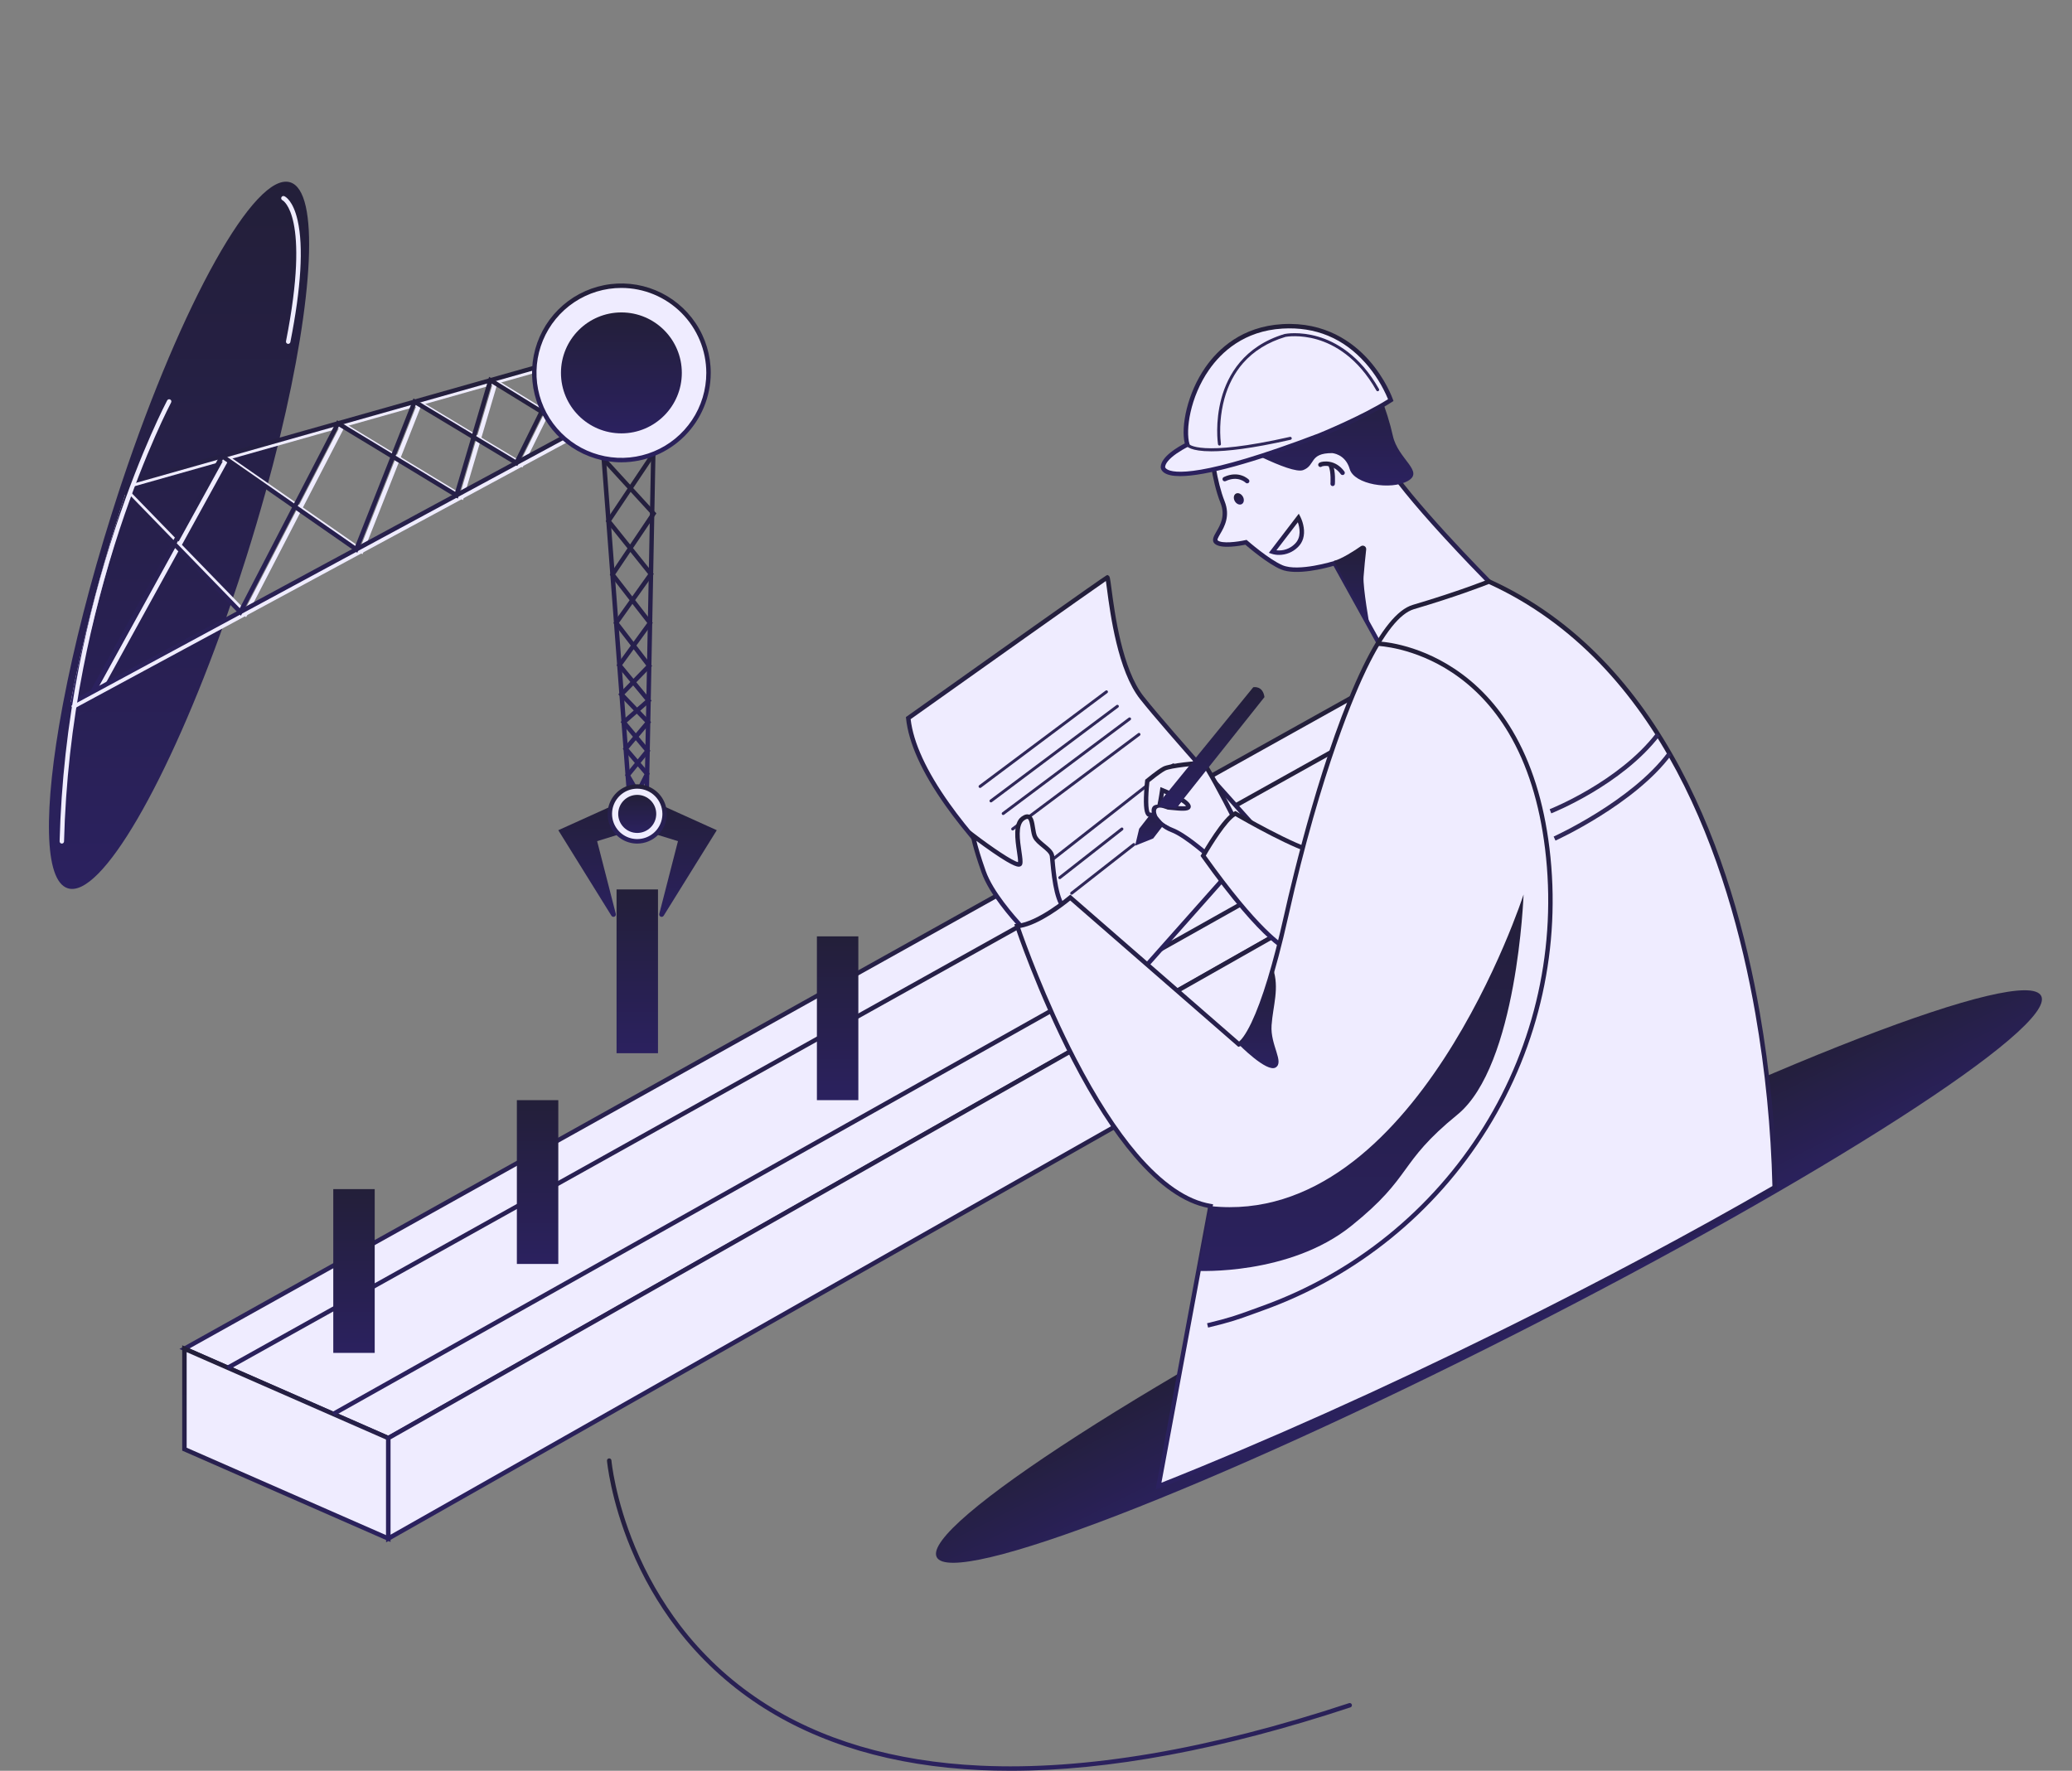
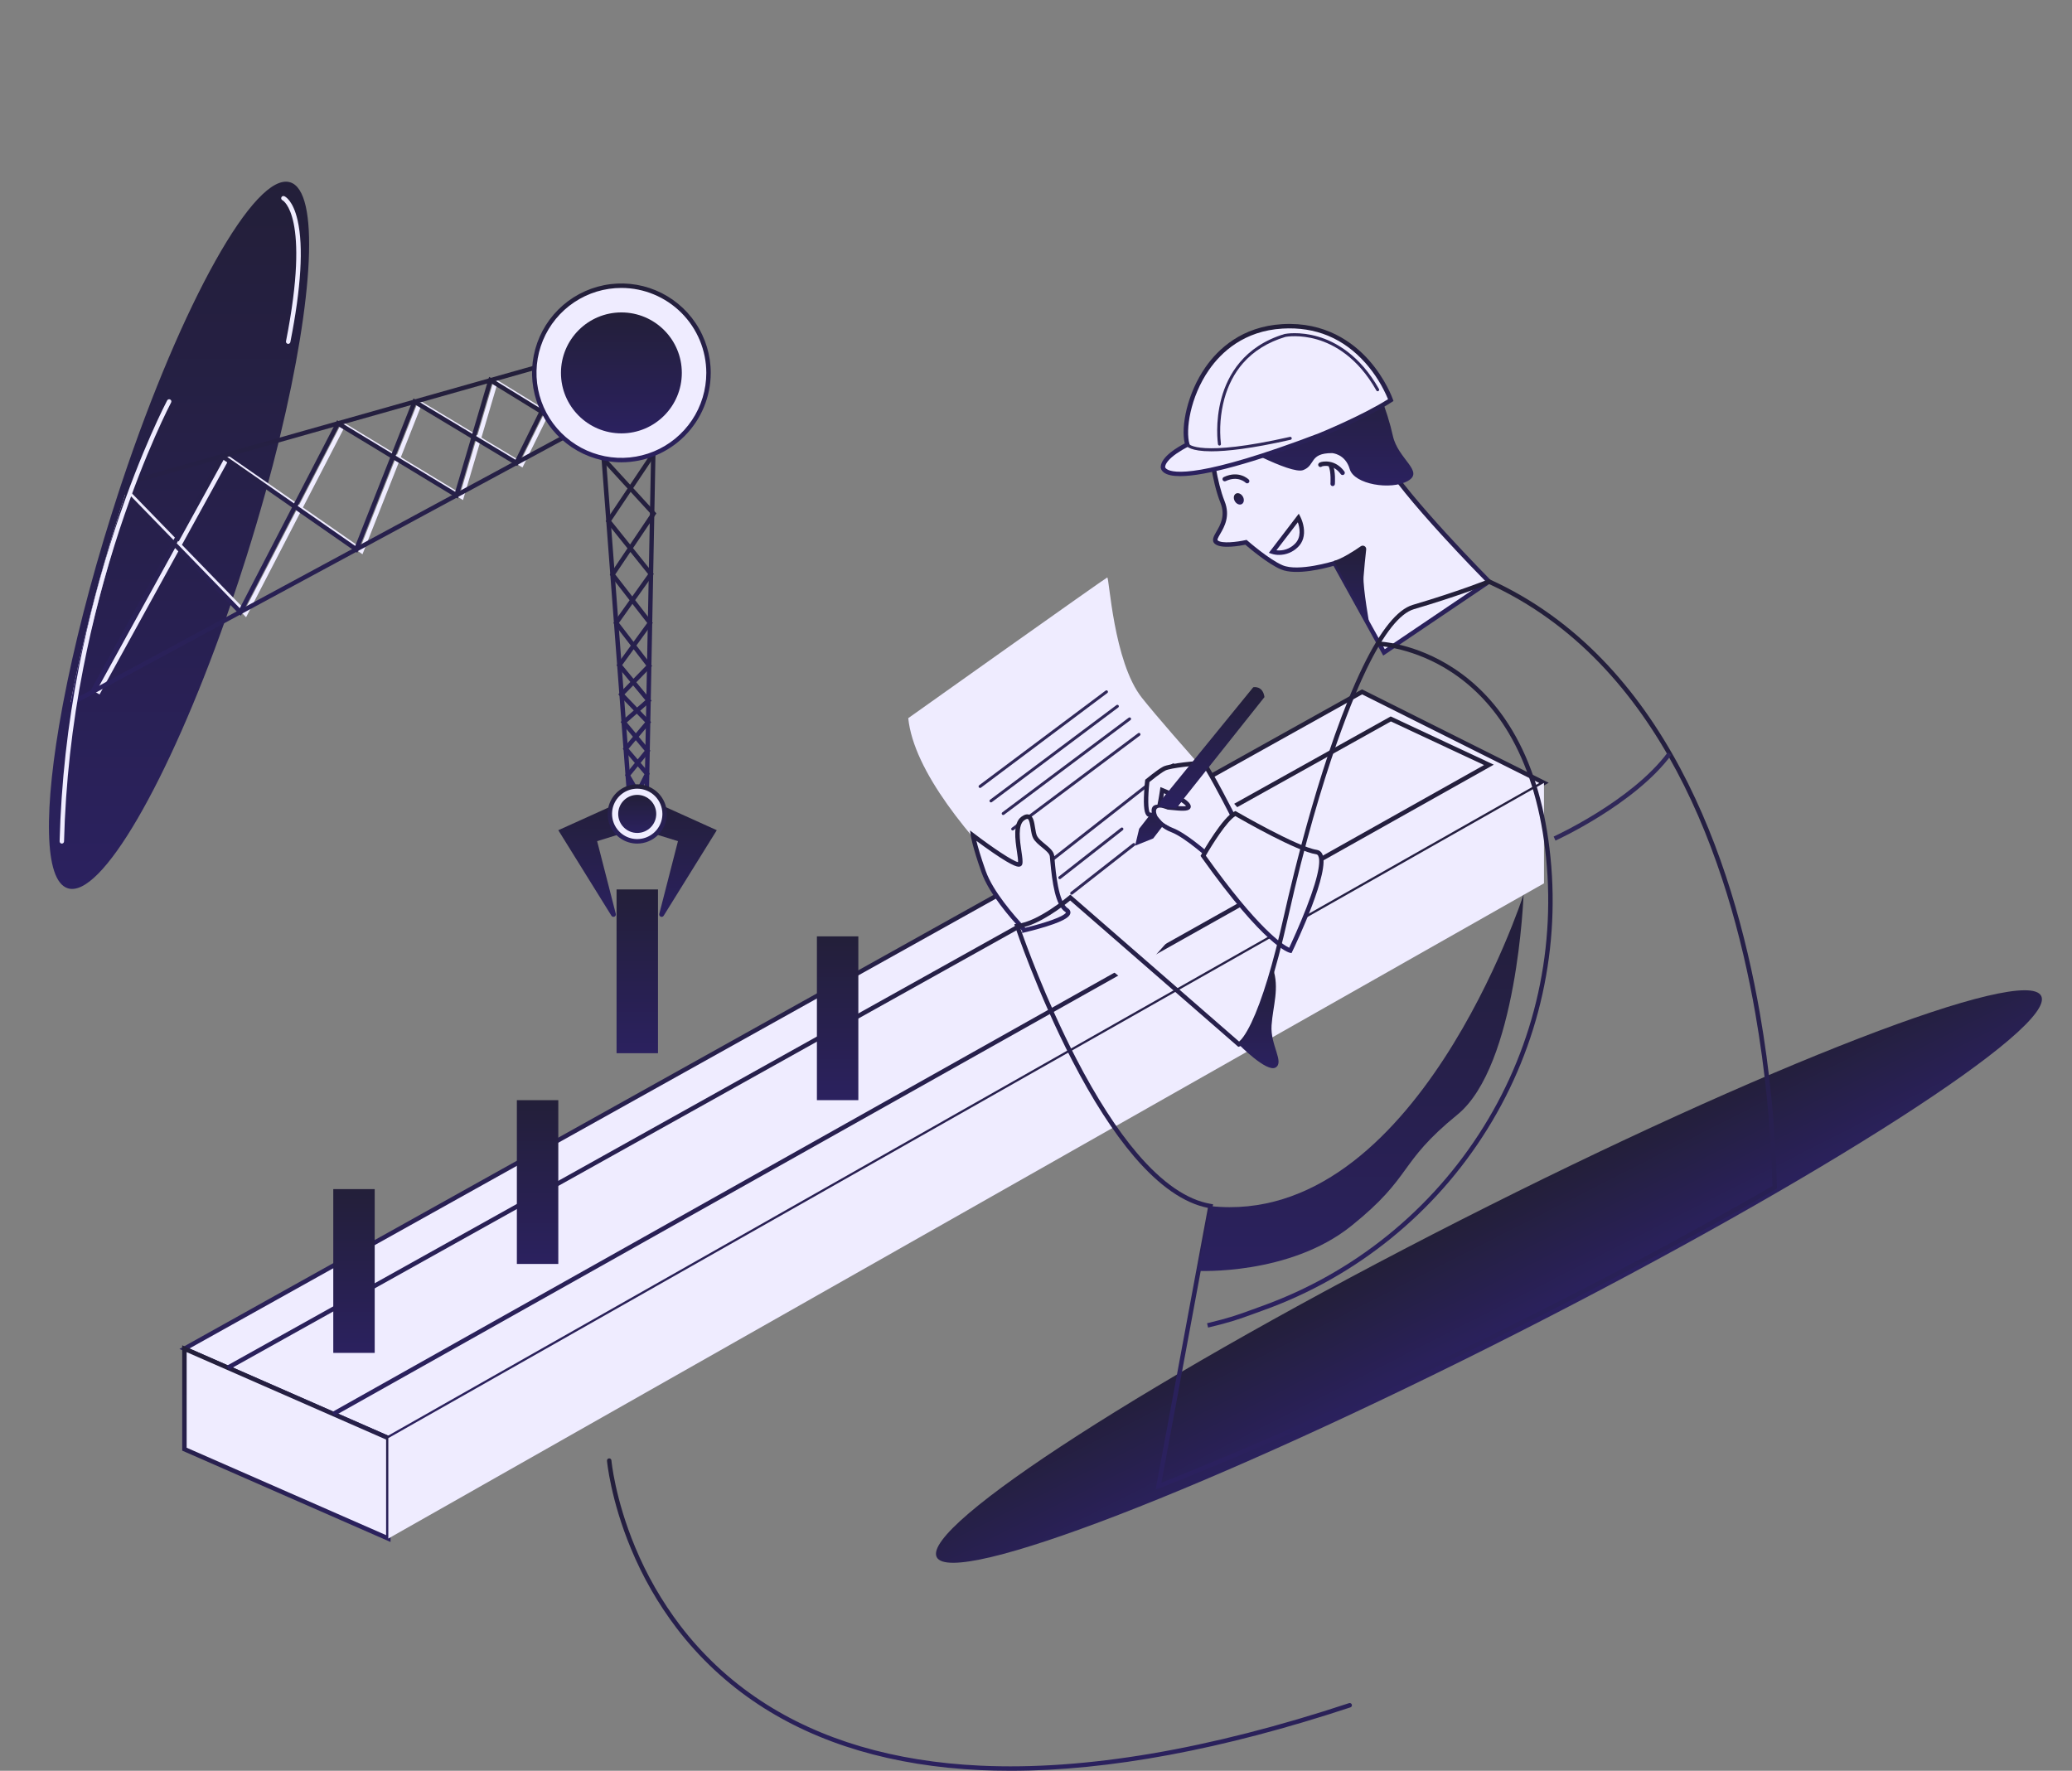
<svg xmlns="http://www.w3.org/2000/svg" width="351" height="300" viewBox="0 0 351 300" fill="none">
  <rect x="0" y="0" width="351" height="300" fill="#808080" stroke="none" />
  <path d="M31.243 228.493L230.734 117.213L261.553 132.636L65.783 243.636L31.243 228.493Z" fill="#EFECFF" />
  <path d="M65.804 244.057L30.397 228.533L31.059 228.164L230.726 116.786L262.352 132.615L65.804 244.057ZM32.088 228.453L65.761 243.215L260.753 132.656L230.744 117.639L32.088 228.453Z" fill="url(#paint0_linear)" />
  <path d="M31.243 228.494V245.511L65.783 260.653V243.637L31.243 228.494Z" fill="#EFECFF" />
  <path d="M66.159 261.235L30.866 245.757V227.917L66.159 243.389V261.235ZM31.619 245.265L65.406 260.078V243.884L31.619 229.071V245.265Z" fill="url(#paint1_linear)" />
  <path d="M65.783 260.652V243.636L261.553 132.635V149.651L65.783 260.652Z" fill="#EFECFF" />
-   <path d="M65.406 261.299V243.417L65.597 243.308L261.928 131.99V149.872L261.737 149.981L65.406 261.299ZM66.159 243.85V260.002L261.175 149.429V133.281L66.159 243.85Z" fill="url(#paint2_linear)" />
  <path d="M56.642 239.877L56.273 239.219L251.404 129.611L235.618 122.222L38.776 232.045L38.41 231.387L235.587 121.376L253.051 129.549L252.412 129.908L56.642 239.877Z" fill="url(#paint3_linear)" />
  <path d="M47.405 74.055C47.362 74.233 47.319 74.413 47.28 74.592C46.597 77.387 45.85 80.256 45.038 83.198C45.011 83.298 44.983 83.398 44.954 83.499C43.977 87.02 42.909 90.629 41.754 94.295C40.834 97.215 39.891 100.07 38.925 102.858C38.87 103.019 38.815 103.18 38.759 103.341L38.537 103.978C38.431 104.278 38.327 104.576 38.222 104.873C28.449 132.522 17.097 152.261 11.484 150.488C7.437 149.212 7.354 137.071 10.562 119.812C10.612 119.544 10.662 119.274 10.714 119.005C12.514 109.542 15.28 98.595 18.907 87.085C19.242 86.029 19.576 84.983 19.911 83.947C19.962 83.784 20.016 83.621 20.07 83.459C20.21 83.029 20.351 82.601 20.493 82.174L20.677 81.622C30.81 51.328 43.218 29.011 49.171 30.89C54.139 32.458 53.135 50.384 47.405 74.055Z" fill="url(#paint4_linear)" />
-   <path d="M12.372 120.142L12.014 119.48L97.738 73.174L96.761 61.439L22.231 82.532L22.027 81.808L37.211 77.511L38.044 77.273L97.434 60.466L98.529 73.602L12.372 120.142Z" fill="#EFECFF" />
  <path d="M12.714 119.074L11.975 118.933C13.837 109.141 16.674 98.094 20.179 86.971C20.506 85.932 20.846 84.874 21.182 83.825L21.897 84.059C21.556 85.106 21.216 86.162 20.894 87.198C17.401 98.292 14.571 109.316 12.714 119.074Z" fill="#EFECFF" />
  <path d="M16.868 117.644L16.209 117.282L29.89 92.426L21.436 83.722L21.975 83.197L30.27 91.733L38.384 76.984L50.688 85.538L57.803 71.805L57.987 71.446L67.249 77.062L70.93 67.754L80.888 73.743L83.738 64.091L92.476 69.465L94.755 64.847L94.724 64.772L94.858 64.638L97.36 59.569L98.571 74.096L92.784 70.538L88.508 79.2L81.334 74.888L78.432 84.721L77.206 83.981L67.622 78.17L61.404 93.898L50.965 86.643L42.344 103.3L41.687 104.569L30.44 92.988L16.868 117.644ZM30.819 92.297L41.498 103.292L41.886 102.546L50.343 86.212L46.454 83.506L38.645 78.081L30.819 92.297ZM51.315 85.972L61.053 92.741L66.969 77.774L58.287 72.51L51.315 85.972ZM67.903 77.454L77.987 83.57L80.668 74.485L71.302 68.852L67.903 77.454ZM81.555 74.139L88.196 78.133L92.141 70.139L84.181 65.243L81.555 74.139ZM97.611 72.617L97.701 72.672L96.837 62.333L95.776 64.486L93.122 69.861L97.611 72.617Z" fill="#EFECFF" />
  <path d="M106.208 135.392L94.579 140.65L103.579 155.142C103.631 155.224 103.71 155.284 103.803 155.313C103.895 155.342 103.995 155.337 104.084 155.299C104.173 155.26 104.245 155.192 104.288 155.105C104.332 155.019 104.343 154.919 104.319 154.825L101.155 142.504L109.601 139.892L106.208 135.392Z" fill="url(#paint5_linear)" />
  <path d="M109.791 135.392L121.423 140.65L112.424 155.142C112.372 155.224 112.293 155.284 112.2 155.313C112.108 155.342 112.008 155.337 111.919 155.299C111.83 155.26 111.758 155.192 111.715 155.105C111.672 155.019 111.661 154.919 111.684 154.825L114.849 142.504L106.402 139.892L109.791 135.392Z" fill="url(#paint6_linear)" />
  <path d="M110.161 137.19H106.136L107.602 134.278L105.876 131.307L107.542 129.254L105.498 126.854L107.216 124.821L105.128 122.317L107.357 120.366L104.74 117.634L106.779 115.538L104.446 112.703L106.861 109.374L103.912 105.544L106.654 101.69L103.296 97.357L106.297 92.894L102.607 88.291L106.308 82.76L101.29 77.285L111.412 76.488L107.265 82.687L111.196 86.974L107.234 92.859L110.747 97.242L107.596 101.67L110.586 105.528L107.805 109.36L110.472 112.824L107.794 115.586L110.384 118.724L108.45 120.416L110.296 122.344L108.203 124.822L110.185 127.195L108.525 129.241L110.067 131.056L108.457 134.254L110.161 137.19ZM107.357 136.437H108.854L108.052 135.056L107.357 136.437ZM106.788 131.375L108.006 133.474L109.169 131.162L108.04 129.834L106.788 131.375ZM106.486 126.847L108.025 128.656L109.206 127.199L107.701 125.404L106.486 126.847ZM106.177 122.395L107.71 124.229L109.28 122.369L107.875 120.91L106.177 122.395ZM105.788 117.636L107.921 119.865L109.331 118.632L107.26 116.122L105.788 117.636ZM105.397 112.671L107.308 114.991L109.475 112.764L107.342 109.992L105.397 112.671ZM104.849 105.523L107.322 108.735L109.642 105.539L107.133 102.308L104.849 105.523ZM104.221 97.322L107.107 101.045L109.796 97.265L106.785 93.509L104.221 97.322ZM103.54 88.249L106.739 92.243L110.237 87.044L106.832 83.33L103.54 88.249ZM102.887 77.913L106.739 82.115L109.919 77.361L102.887 77.913Z" fill="url(#paint7_linear)" />
  <path d="M109.882 137.191H106.398L106.372 136.843L101.684 74.897L111.1 73.836L109.882 137.191ZM107.102 136.437H109.145L110.338 74.681L102.496 75.56L107.102 136.437Z" fill="url(#paint8_linear)" />
  <path d="M11.828 119.711L11.976 118.934C13.837 109.142 16.674 98.095 20.179 86.971C20.506 85.932 20.846 84.874 21.183 83.825C21.234 83.664 21.288 83.498 21.343 83.335C21.356 83.295 21.369 83.255 21.382 83.21C21.492 82.873 21.603 82.535 21.714 82.205C21.721 82.186 21.727 82.169 21.732 82.151L21.766 82.052L22.017 81.31L96.554 60.221L96.736 62.414L97.647 73.356L11.828 119.711ZM22.096 83.472C22.086 83.505 22.074 83.538 22.063 83.571C22.009 83.733 21.956 83.894 21.905 84.056C21.563 85.106 21.223 86.162 20.901 87.194C17.498 97.99 14.726 108.727 12.874 118.291L96.86 72.922L95.881 61.189L49.139 74.416L22.608 81.925L22.482 82.288C22.359 82.659 22.237 83.03 22.116 83.4L22.107 83.427L22.096 83.472Z" fill="url(#paint9_linear)" />
  <path d="M15.989 117.394L15.331 117.031L29.012 92.175L21.277 84.21L21.816 83.684L29.392 91.486L37.506 76.733L49.81 85.287L57.105 71.197L66.368 76.812L70.046 67.503L71.217 68.207L80.006 73.492L82.855 63.841L91.594 69.215L94.647 63.035V62.965L94.717 62.889L96.473 59.313L96.724 62.407L97.677 73.846L92.063 70.395H91.841L87.63 78.953L80.456 74.639L77.554 84.474L66.744 77.918L60.526 93.648L50.088 86.392L40.808 104.318L40.115 103.606L29.562 92.739L15.989 117.394ZM29.941 92.046L40.62 103.043L49.465 85.963L37.767 77.83L37.641 78.055L29.941 92.046ZM50.437 85.72L50.906 86.047L60.176 92.49L66.09 77.523L57.407 72.258L57.291 72.485L50.437 85.72ZM67.025 77.209L77.108 83.323L79.79 74.239L70.424 68.606L67.025 77.209ZM80.676 73.894L87.324 77.887L91.269 69.893L83.309 64.997L83.287 65.07L80.676 73.894ZM92.492 69.766L96.818 72.433L95.959 62.085L95.491 63.031L95.578 63.114L95.344 63.338L92.245 69.614L92.492 69.766Z" fill="url(#paint10_linear)" />
  <path d="M105.265 77.946C113.417 77.946 120.025 71.333 120.025 63.175C120.025 55.017 113.417 48.403 105.265 48.403C97.113 48.403 90.505 55.017 90.505 63.175C90.505 71.333 97.113 77.946 105.265 77.946Z" fill="#EFECFF" />
  <path d="M105.265 78.322C102.271 78.322 99.345 77.433 96.856 75.769C94.367 74.104 92.427 71.738 91.281 68.97C90.135 66.202 89.836 63.156 90.42 60.218C91.004 57.279 92.446 54.58 94.563 52.462C96.68 50.343 99.377 48.901 102.313 48.316C105.249 47.732 108.293 48.032 111.059 49.179C113.824 50.326 116.188 52.267 117.851 54.759C119.514 57.25 120.402 60.179 120.402 63.175C120.397 67.191 118.801 71.041 115.963 73.88C113.125 76.72 109.278 78.317 105.265 78.322ZM105.265 48.78C102.42 48.78 99.639 49.624 97.274 51.206C94.909 52.788 93.065 55.036 91.976 57.666C90.888 60.296 90.603 63.191 91.158 65.983C91.713 68.775 93.083 71.34 95.094 73.353C97.106 75.367 99.669 76.738 102.459 77.293C105.249 77.849 108.141 77.563 110.77 76.474C113.398 75.384 115.644 73.539 117.225 71.172C118.805 68.805 119.649 66.022 119.649 63.175C119.645 59.358 118.128 55.699 115.431 53.001C112.735 50.302 109.079 48.784 105.265 48.78Z" fill="url(#paint11_linear)" />
  <path d="M105.265 73.419C110.919 73.419 115.502 68.832 115.502 63.174C115.502 57.516 110.919 52.929 105.265 52.929C99.612 52.929 95.028 57.516 95.028 63.174C95.028 68.832 99.612 73.419 105.265 73.419Z" fill="url(#paint12_linear)" />
  <path d="M107.947 142.538C110.513 142.538 112.593 140.457 112.593 137.889C112.593 135.321 110.513 133.239 107.947 133.239C105.381 133.239 103.301 135.321 103.301 137.889C103.301 140.457 105.381 142.538 107.947 142.538Z" fill="#EFECFF" />
  <path d="M107.947 142.916C106.955 142.916 105.985 142.622 105.159 142.07C104.334 141.518 103.691 140.734 103.311 139.816C102.932 138.899 102.832 137.889 103.026 136.915C103.22 135.941 103.697 135.046 104.399 134.344C105.101 133.642 105.995 133.164 106.968 132.97C107.941 132.776 108.95 132.876 109.867 133.256C110.784 133.636 111.568 134.279 112.119 135.105C112.67 135.931 112.964 136.902 112.964 137.895C112.961 139.226 112.432 140.501 111.492 141.442C110.551 142.383 109.277 142.913 107.947 142.916ZM107.947 133.615C107.103 133.615 106.279 133.866 105.578 134.335C104.876 134.804 104.33 135.47 104.007 136.25C103.684 137.03 103.6 137.888 103.764 138.716C103.929 139.544 104.335 140.305 104.931 140.902C105.528 141.499 106.288 141.905 107.115 142.07C107.942 142.234 108.8 142.15 109.579 141.827C110.358 141.504 111.024 140.957 111.493 140.255C111.962 139.553 112.212 138.728 112.212 137.884C112.209 136.752 111.759 135.668 110.96 134.868C110.161 134.069 109.077 133.618 107.947 133.615Z" fill="url(#paint13_linear)" />
  <path d="M107.947 141.113C109.727 141.113 111.169 139.669 111.169 137.888C111.169 136.107 109.727 134.663 107.947 134.663C106.167 134.663 104.724 136.107 104.724 137.888C104.724 139.669 106.167 141.113 107.947 141.113Z" fill="url(#paint14_linear)" />
  <path d="M111.464 150.683H104.446V178.431H111.464V150.683Z" fill="url(#paint15_linear)" />
  <path d="M63.476 201.454H56.458V229.201H63.476V201.454Z" fill="url(#paint16_linear)" />
  <path d="M94.577 186.385H87.558V214.133H94.577V186.385Z" fill="url(#paint17_linear)" />
-   <path d="M145.404 158.635H138.385V186.383H145.404V158.635Z" fill="url(#paint18_linear)" />
+   <path d="M145.404 158.635H138.385V186.383H145.404Z" fill="url(#paint18_linear)" />
  <path d="M10.476 142.917H10.466C10.367 142.914 10.272 142.872 10.204 142.8C10.135 142.728 10.098 142.631 10.1 142.531C10.359 132.619 11.454 122.746 13.373 113.019C14.944 105 17.019 97.09 19.586 89.333C23.958 76.099 28.279 67.914 28.321 67.837C28.368 67.748 28.448 67.682 28.544 67.653C28.639 67.624 28.742 67.634 28.83 67.681C28.919 67.728 28.985 67.808 29.014 67.903C29.043 67.999 29.033 68.102 28.986 68.191C28.943 68.271 24.652 76.409 20.294 89.586C17.739 97.311 15.673 105.19 14.109 113.175C12.199 122.858 11.108 132.684 10.848 142.55C10.845 142.647 10.805 142.74 10.736 142.808C10.667 142.877 10.574 142.916 10.476 142.917Z" fill="#EFECFF" />
  <path d="M48.819 58.257C48.794 58.257 48.77 58.255 48.746 58.249C48.697 58.24 48.651 58.221 48.61 58.193C48.569 58.166 48.534 58.131 48.506 58.089C48.479 58.048 48.459 58.002 48.45 57.953C48.44 57.905 48.44 57.855 48.45 57.806C52.665 36.491 47.908 33.955 47.859 33.929C47.768 33.889 47.697 33.815 47.66 33.723C47.624 33.631 47.625 33.528 47.663 33.437C47.683 33.39 47.711 33.348 47.747 33.313C47.783 33.278 47.826 33.25 47.872 33.231C47.919 33.213 47.969 33.204 48.02 33.205C48.07 33.206 48.119 33.218 48.165 33.238C48.316 33.302 49.659 33.959 50.423 37.359C51.426 41.805 51.011 48.733 49.188 57.953C49.171 58.039 49.125 58.116 49.057 58.171C48.99 58.227 48.906 58.257 48.819 58.257Z" fill="#EFECFF" />
  <path d="M257.075 225.811C308.741 199.557 348.456 173.999 345.78 168.726C343.105 163.452 299.053 180.461 247.386 206.716C195.72 232.971 156.005 258.529 158.681 263.802C161.356 269.075 205.409 252.066 257.075 225.811Z" fill="url(#paint19_linear)" />
  <path d="M153.859 121.667C153.859 121.667 187.225 97.949 187.569 97.833C187.913 97.718 188.605 112.11 193.437 118.214C198.269 124.317 213.836 141.462 213.836 141.462L191.344 166.795C191.344 166.795 155.701 139.628 153.859 121.667Z" fill="#EFECFF" />
-   <path d="M191.394 167.306L191.116 167.095C184.793 162.154 178.754 156.859 173.027 151.235C167.705 145.973 163.385 141.019 160.186 136.514C156.172 130.85 153.915 125.869 153.486 121.701L153.463 121.482L153.641 121.357C166.119 112.486 187.104 97.588 187.45 97.473L187.618 97.416L187.781 97.512C188.003 97.651 188.032 97.801 188.283 99.73C188.82 103.809 190.078 113.359 193.733 117.975C198.5 124.001 213.96 141.034 214.115 141.206L214.342 141.457L191.394 167.306ZM154.264 121.847C154.732 125.835 156.933 130.621 160.806 136.078C163.98 140.548 168.271 145.467 173.563 150.699C179.18 156.217 185.099 161.419 191.291 166.282L213.325 141.465C211.383 139.322 197.603 124.087 193.137 118.447C189.353 113.668 188.076 103.972 187.53 99.832C187.46 99.297 187.392 98.781 187.337 98.432C184.276 100.528 164.896 114.283 154.258 121.847H154.264Z" fill="url(#paint20_linear)" />
  <path d="M166.024 133.489C165.971 133.489 165.92 133.472 165.877 133.442C165.835 133.411 165.803 133.367 165.786 133.317C165.769 133.267 165.769 133.213 165.785 133.163C165.8 133.113 165.831 133.069 165.874 133.037L187.277 117.012C187.303 116.99 187.333 116.973 187.366 116.964C187.399 116.954 187.433 116.951 187.467 116.955C187.501 116.959 187.533 116.97 187.563 116.987C187.593 117.004 187.618 117.027 187.639 117.054C187.659 117.081 187.674 117.113 187.682 117.146C187.69 117.179 187.691 117.213 187.685 117.247C187.679 117.281 187.667 117.313 187.648 117.341C187.629 117.37 187.605 117.394 187.577 117.413L166.175 133.441C166.131 133.473 166.078 133.49 166.024 133.489Z" fill="#302859" />
  <path d="M167.874 135.939C167.822 135.939 167.77 135.922 167.728 135.891C167.685 135.861 167.653 135.817 167.636 135.767C167.62 135.717 167.619 135.663 167.635 135.613C167.65 135.563 167.682 135.518 167.724 135.487L189.123 119.461C189.149 119.439 189.18 119.423 189.212 119.413C189.245 119.404 189.279 119.401 189.313 119.405C189.347 119.409 189.38 119.419 189.409 119.436C189.439 119.453 189.465 119.476 189.485 119.504C189.505 119.531 189.52 119.562 189.528 119.595C189.536 119.629 189.537 119.663 189.531 119.697C189.525 119.73 189.513 119.762 189.494 119.791C189.476 119.82 189.451 119.844 189.423 119.863L168.023 135.89C167.98 135.922 167.928 135.939 167.874 135.939Z" fill="#302859" />
  <path d="M169.945 138.077C169.892 138.077 169.84 138.061 169.797 138.03C169.754 137.999 169.722 137.955 169.705 137.905C169.689 137.855 169.688 137.8 169.704 137.75C169.72 137.699 169.752 137.655 169.795 137.624L191.194 121.598C191.22 121.576 191.251 121.56 191.283 121.55C191.316 121.54 191.35 121.537 191.384 121.541C191.418 121.545 191.451 121.556 191.48 121.573C191.51 121.59 191.536 121.613 191.556 121.64C191.576 121.668 191.591 121.699 191.599 121.732C191.607 121.765 191.608 121.8 191.602 121.833C191.596 121.867 191.584 121.899 191.565 121.928C191.547 121.956 191.522 121.981 191.494 122L170.092 138.027C170.05 138.058 169.998 138.076 169.945 138.077Z" fill="#302859" />
  <path d="M171.548 140.695C171.509 140.695 171.47 140.686 171.435 140.669C171.4 140.651 171.37 140.625 171.346 140.594C171.307 140.54 171.29 140.474 171.3 140.408C171.31 140.342 171.345 140.283 171.398 140.243L192.796 124.217C192.849 124.177 192.916 124.16 192.982 124.169C193.015 124.174 193.047 124.185 193.075 124.202C193.103 124.219 193.128 124.241 193.148 124.267C193.168 124.294 193.182 124.324 193.19 124.356C193.198 124.388 193.2 124.421 193.195 124.454C193.191 124.487 193.18 124.518 193.163 124.547C193.146 124.575 193.124 124.6 193.097 124.62L171.698 140.645C171.655 140.677 171.602 140.695 171.548 140.695Z" fill="#302859" />
  <path d="M177.712 146.322C177.66 146.322 177.609 146.306 177.566 146.275C177.524 146.245 177.492 146.202 177.475 146.153C177.458 146.103 177.457 146.049 177.471 145.999C177.486 145.949 177.517 145.905 177.558 145.873L198.603 129.383C198.655 129.345 198.72 129.329 198.785 129.338C198.849 129.347 198.907 129.381 198.947 129.432C198.986 129.483 199.005 129.548 198.998 129.612C198.992 129.677 198.961 129.736 198.911 129.778L177.869 146.268C177.824 146.303 177.769 146.322 177.712 146.322Z" fill="#302859" />
  <path d="M179.531 148.94C179.493 148.94 179.455 148.932 179.421 148.915C179.386 148.898 179.356 148.874 179.333 148.844C179.313 148.818 179.298 148.788 179.289 148.756C179.28 148.724 179.278 148.691 179.282 148.658C179.286 148.625 179.296 148.594 179.313 148.565C179.329 148.536 179.351 148.511 179.377 148.491L189.898 140.246C189.951 140.205 190.017 140.186 190.083 140.194C190.15 140.202 190.21 140.236 190.251 140.289C190.292 140.341 190.311 140.408 190.303 140.474C190.295 140.54 190.261 140.6 190.208 140.641L179.685 148.883C179.642 148.919 179.588 148.939 179.531 148.94Z" fill="#302859" />
  <path d="M181.548 151.574C181.496 151.574 181.445 151.558 181.403 151.528C181.36 151.498 181.328 151.455 181.311 151.406C181.294 151.356 181.293 151.303 181.307 151.253C181.322 151.203 181.352 151.159 181.393 151.126L191.914 142.881C191.967 142.84 192.033 142.821 192.099 142.829C192.165 142.837 192.226 142.871 192.267 142.924C192.308 142.976 192.326 143.043 192.318 143.109C192.31 143.175 192.276 143.235 192.224 143.277L181.702 151.519C181.659 151.554 181.604 151.574 181.548 151.574Z" fill="#302859" />
  <path d="M197.563 134.519L192.977 140.397L192.287 143.275L195.354 142.047L200.576 135.242L197.563 134.519Z" fill="url(#paint21_linear)" />
  <path d="M209.159 138.823L205.396 145.578C205.396 145.578 201.062 141.586 198.532 140.627C197.007 140.049 196.01 138.94 195.628 138.05C195.865 137.981 195.987 137.799 196.154 137.441C196.252 137.197 196.327 136.945 196.38 136.688C198.01 136.688 201.588 137.429 201.331 136.562C201.025 135.527 196.883 133.876 196.883 133.876C196.883 133.876 196.632 135.595 196.381 136.688C196.064 136.688 195.82 136.718 195.695 136.792C195.39 136.975 195.376 137.468 195.63 138.048C195.431 138.107 195.153 138.085 194.698 138.015C193.694 137.862 194.353 132.296 194.353 132.296C194.353 132.296 196.194 130.76 197.191 130.223C198.188 129.686 203.212 129.187 203.816 129.344C204.419 129.501 209.159 138.823 209.159 138.823Z" fill="#EFECFF" />
  <path d="M205.498 146.178L205.147 145.854C205.104 145.815 200.837 141.901 198.404 140.978C196.866 140.395 195.878 139.339 195.414 138.459C195.156 138.458 194.899 138.435 194.645 138.389C193.978 138.286 193.719 137.299 193.779 135.09C193.817 133.677 193.976 132.31 193.983 132.254L194 132.105L194.116 132.008C194.192 131.944 195.997 130.442 197.017 129.893C198.056 129.333 203.171 128.789 203.916 128.977C204.157 129.039 204.455 129.114 207.052 133.962C208.299 136.29 209.487 138.628 209.499 138.652L209.589 138.831L205.498 146.178ZM196.124 138.188C196.528 138.901 197.378 139.783 198.671 140.274C200.842 141.098 204.206 144.001 205.303 144.98L208.733 138.814C206.643 134.707 204.217 130.223 203.678 129.699C202.956 129.609 198.265 130.076 197.374 130.557C196.562 130.994 195.129 132.151 194.714 132.491C194.432 135.002 194.463 137.32 194.787 137.648C194.903 137.667 195.018 137.682 195.124 137.693C195.006 137.136 195.138 136.689 195.5 136.464C195.679 136.372 195.876 136.322 196.076 136.317C196.302 135.259 196.509 133.833 196.51 133.818L196.579 133.345L197.022 133.522C198.034 133.925 201.36 135.327 201.692 136.45C201.723 136.546 201.73 136.648 201.712 136.746C201.693 136.845 201.65 136.938 201.587 137.015C201.203 137.477 200.124 137.392 198.249 137.2C197.672 137.141 197.12 137.084 196.673 137.067C196.629 137.249 196.569 137.428 196.495 137.6C196.408 137.817 196.282 138.016 196.124 138.188ZM195.873 137.121C195.845 137.157 195.83 137.201 195.83 137.246C195.848 137.207 195.862 137.172 195.879 137.121H195.873ZM196.843 136.32C197.283 136.345 197.793 136.397 198.324 136.445C199.148 136.531 200.475 136.666 200.916 136.556C200.614 136.119 199.215 135.247 197.183 134.395C197.114 134.883 196.988 135.647 196.849 136.32H196.843Z" fill="url(#paint22_linear)" />
  <path d="M203.819 144.982C203.819 144.982 207.358 138.705 209.276 137.827C209.276 137.827 219.629 143.852 223.005 144.354C226.38 144.857 218.576 161.05 218.576 161.05C218.576 161.05 214.663 160.238 203.819 144.982Z" fill="#EFECFF" />
  <path d="M218.787 161.473L218.499 161.414C218.334 161.38 214.318 160.41 203.513 145.201L203.374 145.007L203.492 144.798C203.861 144.145 207.147 138.396 209.118 137.483L209.296 137.402L209.464 137.5C209.567 137.56 219.795 143.495 223.06 143.977C223.255 144.004 223.44 144.078 223.599 144.193C223.758 144.308 223.887 144.46 223.975 144.636C225.464 147.447 219.584 159.808 218.914 161.207L218.787 161.473ZM204.266 144.96C213.159 157.438 217.336 160.062 218.386 160.567C218.822 159.644 220.127 156.823 221.3 153.809C223.763 147.483 223.617 145.568 223.307 144.989C223.275 144.917 223.225 144.855 223.162 144.809C223.099 144.762 223.025 144.733 222.947 144.723C219.747 144.25 210.708 139.089 209.265 138.257C207.808 139.14 205.288 143.178 204.266 144.96Z" fill="url(#paint23_linear)" />
  <path d="M196.583 135.721L212.305 116.428C212.305 116.428 213.916 116.083 214.203 118.098L199.242 136.919L196.385 136.684L196.583 135.721Z" fill="url(#paint24_linear)" />
  <path d="M197.866 137.208C197.796 137.513 199.312 140.484 197.564 139.679C197.257 139.535 196.981 139.331 196.751 139.081C196.481 138.792 196.11 138.375 196.007 138.171C195.756 137.584 195.768 137.092 196.072 136.915C196.198 136.831 196.619 136.644 197.866 137.208Z" fill="#EFECFF" />
  <path d="M205.056 75.381C205.056 75.381 205.545 81.167 207.098 85.047C208.651 88.927 204.966 91.006 206.077 91.87C207.189 92.733 211.068 91.87 211.068 91.87C211.068 91.87 214.724 95.077 217.108 96.1C219.972 97.331 226.082 95.41 226.082 95.41L234.452 110.522L252.228 98.518C252.228 98.518 238.306 84.483 234.624 78.144C230.942 71.805 228.066 62.6 221.279 65.479C214.491 68.357 205.056 75.381 205.056 75.381Z" fill="#EFECFF" />
  <path d="M234.322 111.069L225.9 95.863C224.617 96.24 219.583 97.578 216.96 96.452C214.789 95.521 211.674 92.894 210.963 92.282C210.095 92.461 206.949 93.035 205.846 92.171C205.152 91.629 205.596 90.87 206.061 90.066C206.719 88.936 207.623 87.377 206.75 85.193C205.193 81.302 204.702 75.653 204.681 75.413L204.664 75.204L204.832 75.079C204.927 75.008 214.381 67.995 221.138 65.133C223.78 64.012 226.099 64.529 228.229 66.713C230.056 68.587 231.545 71.484 232.985 74.275C233.623 75.516 234.283 76.797 234.956 77.955C238.572 84.174 252.362 98.119 252.501 98.258L252.821 98.581L234.322 111.069ZM226.262 94.965L234.581 109.985L251.641 98.466C250.691 97.498 247.752 94.479 244.529 90.964C239.282 85.233 235.84 80.984 234.299 78.334C233.617 77.16 232.952 75.868 232.309 74.621C229.395 68.96 226.643 63.613 221.426 65.826C215.252 68.444 206.75 74.602 205.451 75.558C205.557 76.624 206.099 81.536 207.448 84.913C208.452 87.439 207.407 89.248 206.711 90.444C206.277 91.191 206.158 91.46 206.309 91.574C207.013 92.122 209.552 91.825 210.987 91.504L211.172 91.462L211.317 91.588C211.352 91.619 214.954 94.769 217.256 95.757C219.959 96.917 225.911 95.071 225.969 95.052L226.262 94.965Z" fill="url(#paint25_linear)" />
  <path d="M230.52 92.546C229.322 93.377 227.361 94.64 225.956 95.039L232.007 105.96C232.007 105.96 230.863 99.512 230.99 97.74C231.097 96.254 231.296 94.341 231.435 93.086C231.447 92.974 231.426 92.862 231.376 92.762C231.325 92.662 231.247 92.579 231.151 92.522C231.054 92.465 230.944 92.437 230.832 92.441C230.72 92.446 230.612 92.482 230.52 92.546Z" fill="url(#paint26_linear)" />
  <path d="M208.681 74.863C208.681 74.863 218.632 80.447 220.761 79.641C222.89 78.835 221.739 76.763 225.653 76.763C225.653 76.763 227.897 76.878 228.645 79.469C229.392 82.06 235.605 83.096 238.481 81.484C241.358 79.872 236.813 77.8 235.95 73.826C235.087 69.853 232.613 62.888 231.058 63.061C229.503 63.234 208.681 74.863 208.681 74.863Z" fill="url(#paint27_linear)" />
  <path d="M197.003 79.124C197.003 79.124 196.601 84.02 223.522 73.77C223.522 73.77 231.058 70.718 235.603 67.782C235.603 67.782 231 54.484 217.252 55.29C203.505 56.096 199.821 70.949 201.145 75.32C201.145 75.32 197.061 77.281 197.003 79.124Z" fill="#EFECFF" />
  <path d="M199.922 80.663C198.634 80.663 197.704 80.458 197.154 80.044C196.643 79.659 196.623 79.218 196.627 79.111C196.685 77.329 199.695 75.639 200.699 75.124C200.017 72.231 201.123 66.632 204.211 62.207C206.377 59.101 210.394 55.314 217.23 54.914C224.483 54.489 229.191 57.98 231.865 60.983C234.75 64.226 235.91 67.521 235.959 67.659L236.055 67.939L235.805 68.098C231.283 71.021 223.736 74.088 223.661 74.124C212.355 78.424 204.181 80.662 199.922 80.663ZM197.38 79.135C197.38 79.158 197.407 79.315 197.669 79.486C198.753 80.192 203.427 81.016 223.384 73.417C223.45 73.391 230.65 70.463 235.137 67.63C234.202 65.375 232.898 63.291 231.279 61.464C227.555 57.29 222.838 55.338 217.269 55.666C210.734 56.048 206.894 59.669 204.823 62.638C201.58 67.29 200.809 72.931 201.5 75.215L201.594 75.524L201.303 75.663C200.607 76.009 199.936 76.405 199.296 76.847C198.074 77.703 197.391 78.516 197.372 79.135H197.38Z" fill="url(#paint28_linear)" />
  <path d="M205.214 76.459C201.639 76.459 201.008 75.606 200.922 75.444L201.363 75.205C201.361 75.201 201.359 75.197 201.356 75.194C201.372 75.217 203.142 77.49 218.518 74.014C218.55 74.007 218.584 74.006 218.616 74.011C218.649 74.017 218.68 74.029 218.708 74.047C218.736 74.064 218.76 74.087 218.779 74.114C218.798 74.141 218.811 74.172 218.818 74.204C218.826 74.236 218.827 74.27 218.821 74.302C218.815 74.335 218.803 74.366 218.786 74.394C218.768 74.422 218.745 74.446 218.718 74.465C218.691 74.484 218.661 74.498 218.628 74.505C211.988 76.006 207.82 76.459 205.214 76.459Z" fill="#302859" />
  <path d="M173.533 157.591C173.533 157.437 168.203 152.141 166.634 147.689C165.065 143.238 164.831 141.548 164.831 141.548C164.831 141.548 172.502 147.421 172.808 146.307C173.114 145.194 171.351 140.052 173.268 138.67C175.185 137.288 174.726 140.703 175.378 141.856C176.03 143.008 178.062 143.889 178.215 145.003C178.368 146.116 178.637 152.87 180.67 154.176C182.703 155.481 173.533 157.591 173.533 157.591Z" fill="#EFECFF" />
  <path d="M173.156 158.064V157.711C173.071 157.61 172.906 157.421 172.725 157.224C171.315 155.653 167.569 151.48 166.275 147.809C164.708 143.372 164.465 141.658 164.455 141.594L164.329 140.689L165.053 141.244C168.016 143.511 171.563 145.904 172.46 146.059C172.483 145.699 172.377 144.99 172.276 144.302C171.971 142.247 171.553 139.431 173.042 138.359C173.565 137.983 174.003 137.876 174.383 138.034C175.042 138.308 175.189 139.239 175.345 140.226C175.433 140.782 175.525 141.356 175.699 141.665C175.95 142.111 176.486 142.543 177 142.97C177.759 143.598 178.476 144.178 178.582 144.946C178.605 145.117 178.629 145.392 178.663 145.773C178.834 147.705 179.29 152.837 180.867 153.853C181.34 154.156 181.356 154.518 181.324 154.706C181.24 155.186 180.704 155.875 177.271 156.956C175.451 157.528 173.633 157.949 173.616 157.952L173.156 158.064ZM165.403 142.452C165.628 143.376 166.086 145.016 166.985 147.563C168.229 151.087 171.902 155.181 173.286 156.727C173.464 156.927 173.592 157.069 173.682 157.174C174.226 157.049 175.636 156.692 177.049 156.248C180.244 155.243 180.553 154.68 180.581 154.598C180.549 154.557 180.508 154.523 180.463 154.498C178.795 153.427 178.24 149.525 177.915 145.851C177.884 145.495 177.86 145.212 177.839 145.06C177.774 144.584 177.139 144.066 176.527 143.564C175.957 143.098 175.369 142.616 175.047 142.047C174.805 141.621 174.707 141.005 174.604 140.355C174.51 139.758 174.367 138.849 174.102 138.74C173.993 138.694 173.764 138.785 173.49 138.982C172.374 139.787 172.768 142.444 173.03 144.203C173.183 145.235 173.293 145.98 173.173 146.413C173.148 146.501 173.103 146.582 173.04 146.647C172.977 146.713 172.898 146.762 172.811 146.79C172.546 146.88 171.991 147.066 168.164 144.431C167.1 143.702 166.078 142.954 165.403 142.452Z" fill="url(#paint29_linear)" />
  <path d="M206.58 75.483C206.52 75.483 206.461 75.462 206.415 75.422C206.368 75.383 206.338 75.328 206.329 75.268C206.307 75.119 205.795 71.558 206.918 67.447C207.958 63.639 210.662 58.66 217.636 56.575H217.66C217.758 56.555 220.112 56.104 223.273 57.027C226.18 57.875 230.332 60.105 233.599 65.906C233.633 65.964 233.641 66.033 233.624 66.097C233.606 66.162 233.564 66.217 233.506 66.25C233.448 66.284 233.379 66.293 233.314 66.275C233.25 66.257 233.195 66.215 233.162 66.157C229.978 60.508 225.95 58.336 223.133 57.514C220.194 56.655 217.94 57.039 217.768 57.071C214.793 57.962 212.367 59.465 210.559 61.536C209.11 63.198 208.05 65.228 207.407 67.573C206.741 70.058 206.544 72.646 206.826 75.204C206.831 75.237 206.829 75.27 206.821 75.302C206.813 75.334 206.799 75.364 206.779 75.39C206.759 75.417 206.735 75.439 206.706 75.456C206.678 75.473 206.647 75.484 206.614 75.489L206.58 75.483Z" fill="#302859" />
-   <path d="M300.63 201.15C287.241 208.866 272.008 217.022 255.659 225.127L254.325 225.787C233.391 236.128 213.464 244.994 196.263 251.794H196.251L202.675 217.173L203.022 215.306L205.056 204.342C187.109 201.349 172.325 156.906 172.325 156.906C176.035 156.56 181.298 152.07 181.298 152.07L209.855 176.934C209.855 176.934 213.221 175.899 217.883 155.112C220.962 141.378 225.911 123.997 231.202 113.108C233.919 107.517 236.721 103.637 239.418 102.843C247.35 100.506 252.224 98.526 252.224 98.526C281.55 111.844 293.162 145.462 297.732 171.682C299.42 181.42 300.388 191.269 300.63 201.15Z" fill="#EFECFF" />
  <path d="M195.786 252.322L195.88 251.729L202.654 215.226L204.62 204.634C200.553 203.826 196.341 200.889 192.087 195.901C188.609 191.821 185.09 186.36 181.628 179.663C175.744 168.283 172.007 157.125 171.97 157.013L171.819 156.563L172.292 156.52C175.842 156.189 181.005 151.816 181.056 151.772L181.307 151.562L209.907 176.459C210.217 176.208 210.949 175.432 211.984 173.266C213.804 169.453 215.671 163.316 217.53 155.023C218.956 148.657 224.136 126.807 230.877 112.937L230.906 112.879C233.895 106.741 236.728 103.241 239.327 102.475C247.145 100.17 252.048 98.189 252.097 98.17L252.247 98.109L252.393 98.175C281.944 111.595 293.569 145.517 298.117 171.612C299.812 181.369 300.781 191.238 301.018 201.138V201.361L300.824 201.473C286.976 209.454 271.839 217.526 255.833 225.465L255.822 225.471L254.498 226.127C234.246 236.13 214.159 245.127 196.409 252.146L196.376 252.157L195.786 252.322ZM172.831 157.206C173.577 159.363 177.096 169.257 182.302 179.325C185.736 185.966 189.222 191.376 192.662 195.415C196.927 200.417 201.117 203.292 205.121 203.96L205.498 204.023L203.047 217.23L196.746 251.197C214.333 244.22 234.166 235.324 254.161 225.449L255.482 224.793H255.493C271.411 216.897 286.467 208.871 300.25 200.933C300.004 191.146 299.04 181.39 297.365 171.744C292.849 145.873 281.36 112.262 252.218 98.935C251.331 99.285 246.621 101.113 239.527 103.203C237.133 103.91 234.447 107.297 231.543 113.272L231.514 113.33C229.783 116.905 223.848 130.228 218.252 155.194C213.676 175.606 210.336 177.182 209.973 177.288L209.774 177.349L209.616 177.212L181.293 152.558C180.237 153.424 176.125 156.646 172.829 157.211L172.831 157.206Z" fill="url(#paint30_linear)" />
  <path d="M258.094 151.545C258.094 151.545 239.86 208.079 205.056 204.337L202.846 215.305C202.846 215.305 218.4 216.139 228.929 207.676C239.458 199.214 236.695 197.14 246.878 188.846C257.061 180.552 258.094 151.545 258.094 151.545Z" fill="url(#paint31_linear)" />
  <path d="M209.855 176.934C209.855 176.934 214.601 181.769 216.097 180.848C217.594 179.927 215.176 177.048 215.406 173.709C215.635 170.37 216.786 167.41 215.637 164.054C215.642 164.054 213.168 174.17 209.855 176.934Z" fill="url(#paint32_linear)" />
  <path d="M204.654 224.913L204.478 224.181C208.314 223.257 209.495 222.824 212.096 221.877C212.587 221.697 213.128 221.5 213.746 221.277C229.333 215.678 242.572 204.973 251.315 190.897C260.067 176.849 263.745 160.223 261.736 143.79C260.794 136.08 258.715 129.479 255.557 124.161C253.036 119.921 249.824 116.485 246.012 113.952C239.516 109.633 233.435 109.426 233.375 109.425L233.394 108.672C233.644 108.672 239.719 108.878 246.394 113.3C250.309 115.894 253.604 119.41 256.188 123.751C259.409 129.16 261.526 135.871 262.482 143.698C264.512 160.302 260.797 177.1 251.954 191.295C243.123 205.516 229.749 216.333 214.002 221.991C213.384 222.213 212.845 222.411 212.354 222.59C209.73 223.542 208.532 223.981 204.654 224.913Z" fill="url(#paint33_linear)" />
-   <path d="M262.789 137.797L262.516 137.095C262.633 137.05 274.237 132.435 280.568 124.189L281.165 124.647C274.706 133.065 262.905 137.75 262.789 137.797Z" fill="#302859" />
  <path d="M263.501 142.411L263.191 141.724C263.323 141.665 276.426 135.681 282.526 127.452L283.13 127.9C276.912 136.287 263.634 142.355 263.501 142.411Z" fill="#302859" />
  <path d="M210.368 85.398C210.743 85.181 210.819 84.611 210.539 84.125C210.258 83.638 209.727 83.42 209.352 83.636C208.977 83.853 208.9 84.423 209.181 84.909C209.461 85.396 209.993 85.614 210.368 85.398Z" fill="url(#paint34_linear)" />
  <path d="M211.272 81.886C211.172 81.887 211.076 81.847 211.006 81.777C210.95 81.723 209.705 80.537 207.643 81.501C207.598 81.524 207.548 81.538 207.498 81.542C207.447 81.546 207.396 81.54 207.348 81.523C207.3 81.507 207.256 81.481 207.218 81.448C207.18 81.414 207.15 81.372 207.128 81.326C207.107 81.28 207.095 81.231 207.093 81.18C207.091 81.129 207.1 81.078 207.118 81.031C207.136 80.984 207.164 80.941 207.199 80.904C207.235 80.868 207.277 80.839 207.324 80.819C209.88 79.622 211.471 81.177 211.538 81.244C211.59 81.296 211.626 81.363 211.64 81.436C211.655 81.509 211.647 81.585 211.619 81.654C211.59 81.723 211.542 81.781 211.48 81.823C211.419 81.864 211.346 81.886 211.272 81.886Z" fill="url(#paint35_linear)" />
  <path d="M215.564 93.472L219.954 87.732C219.954 87.732 221.473 90.644 219.589 92.432C217.705 94.221 215.564 93.472 215.564 93.472Z" fill="#EFECFF" />
  <path d="M216.68 94.008C216.26 94.014 215.841 93.953 215.44 93.828L214.949 93.657L220.016 87.034L220.289 87.558C220.565 88.126 220.755 88.731 220.851 89.355C221.059 90.727 220.713 91.886 219.848 92.707C219.004 93.54 217.866 94.007 216.68 94.008ZM216.224 93.229C216.789 93.297 217.362 93.236 217.9 93.05C218.438 92.865 218.927 92.561 219.331 92.159C220.52 91.029 220.161 89.351 219.858 88.479L216.224 93.229Z" fill="url(#paint36_linear)" />
  <path d="M225.757 82.35H225.729C225.68 82.346 225.632 82.333 225.588 82.311C225.543 82.289 225.504 82.258 225.472 82.221C225.439 82.183 225.414 82.14 225.399 82.093C225.383 82.046 225.377 81.996 225.381 81.947C225.381 81.927 225.519 79.972 225.077 78.98C225.056 78.935 225.044 78.886 225.042 78.836C225.039 78.786 225.047 78.736 225.065 78.689C225.082 78.642 225.109 78.599 225.143 78.562C225.178 78.526 225.219 78.496 225.265 78.476C225.31 78.456 225.36 78.445 225.41 78.443C225.46 78.442 225.51 78.451 225.556 78.47C225.603 78.488 225.645 78.516 225.681 78.551C225.717 78.586 225.745 78.628 225.764 78.674C226.283 79.839 226.141 81.914 226.132 82.002C226.125 82.097 226.082 82.185 226.013 82.249C225.943 82.314 225.852 82.35 225.757 82.35Z" fill="url(#paint37_linear)" />
  <path d="M227.434 80.48C227.375 80.48 227.316 80.466 227.263 80.44C227.21 80.413 227.164 80.374 227.129 80.326C225.908 78.646 224.263 78.896 223.938 79.019C223.884 79.068 223.818 79.101 223.746 79.114C223.697 79.123 223.648 79.122 223.599 79.111C223.551 79.1 223.505 79.08 223.465 79.051C223.424 79.022 223.39 78.986 223.364 78.944C223.337 78.902 223.319 78.856 223.311 78.807C223.295 78.711 223.292 78.474 223.621 78.335C224.104 78.13 226.22 77.795 227.738 79.881C227.779 79.938 227.803 80.004 227.809 80.073C227.814 80.142 227.801 80.212 227.769 80.274C227.738 80.336 227.69 80.388 227.631 80.424C227.572 80.461 227.504 80.48 227.434 80.48ZM224.047 78.68C224.05 78.706 224.05 78.731 224.047 78.757C224.051 78.731 224.053 78.706 224.052 78.68H224.047Z" fill="url(#paint38_linear)" />
  <path d="M171.166 300C169.43 300 167.724 299.961 166.048 299.883C151.263 299.193 138.629 295.457 128.496 288.78C123.169 285.273 118.473 280.891 114.606 275.818C111.464 271.681 108.867 267.155 106.881 262.354C103.43 254.057 102.83 247.541 102.824 247.48C102.816 247.381 102.847 247.281 102.911 247.205C102.976 247.128 103.068 247.08 103.168 247.071C103.268 247.063 103.367 247.094 103.444 247.158C103.52 247.223 103.568 247.315 103.577 247.415C103.577 247.479 104.176 253.898 107.591 262.094C109.554 266.833 112.119 271.299 115.222 275.382C119.037 280.382 123.669 284.702 128.923 288.157C138.941 294.756 151.448 298.451 166.096 299.131C183.775 299.955 204.779 296.392 228.527 288.54C228.621 288.509 228.725 288.516 228.814 288.561C228.903 288.606 228.971 288.685 229.002 288.78C229.033 288.875 229.026 288.978 228.981 289.067C228.936 289.156 228.857 289.224 228.762 289.255C207.17 296.393 187.825 300 171.166 300Z" fill="url(#paint39_linear)" />
  <defs>
    <linearGradient id="paint0_linear" x1="146.375" y1="116.786" x2="146.375" y2="244.057" gradientUnits="userSpaceOnUse">
      <stop stop-color="#231F39" />
      <stop offset="1" stop-color="#2B215F" />
    </linearGradient>
    <linearGradient id="paint1_linear" x1="48.513" y1="227.917" x2="48.513" y2="261.235" gradientUnits="userSpaceOnUse">
      <stop stop-color="#231F39" />
      <stop offset="1" stop-color="#2B215F" />
    </linearGradient>
    <linearGradient id="paint2_linear" x1="163.667" y1="131.99" x2="163.667" y2="261.299" gradientUnits="userSpaceOnUse">
      <stop stop-color="#231F39" />
      <stop offset="1" stop-color="#2B215F" />
    </linearGradient>
    <linearGradient id="paint3_linear" x1="145.73" y1="121.376" x2="145.73" y2="239.877" gradientUnits="userSpaceOnUse">
      <stop stop-color="#231F39" />
      <stop offset="1" stop-color="#2B215F" />
    </linearGradient>
    <linearGradient id="paint4_linear" x1="30.328" y1="30.78" x2="30.328" y2="150.599" gradientUnits="userSpaceOnUse">
      <stop stop-color="#231F39" />
      <stop offset="1" stop-color="#2B215F" />
    </linearGradient>
    <linearGradient id="paint5_linear" x1="102.09" y1="135.392" x2="102.09" y2="155.331" gradientUnits="userSpaceOnUse">
      <stop stop-color="#231F39" />
      <stop offset="1" stop-color="#2B215F" />
    </linearGradient>
    <linearGradient id="paint6_linear" x1="113.912" y1="135.392" x2="113.912" y2="155.331" gradientUnits="userSpaceOnUse">
      <stop stop-color="#231F39" />
      <stop offset="1" stop-color="#2B215F" />
    </linearGradient>
    <linearGradient id="paint7_linear" x1="106.351" y1="76.488" x2="106.351" y2="137.19" gradientUnits="userSpaceOnUse">
      <stop stop-color="#231F39" />
      <stop offset="1" stop-color="#2B215F" />
    </linearGradient>
    <linearGradient id="paint8_linear" x1="106.392" y1="73.836" x2="106.392" y2="137.191" gradientUnits="userSpaceOnUse">
      <stop stop-color="#231F39" />
      <stop offset="1" stop-color="#2B215F" />
    </linearGradient>
    <linearGradient id="paint9_linear" x1="54.737" y1="60.221" x2="54.737" y2="119.711" gradientUnits="userSpaceOnUse">
      <stop stop-color="#231F39" />
      <stop offset="1" stop-color="#2B215F" />
    </linearGradient>
    <linearGradient id="paint10_linear" x1="56.504" y1="59.313" x2="56.504" y2="117.394" gradientUnits="userSpaceOnUse">
      <stop stop-color="#231F39" />
      <stop offset="1" stop-color="#2B215F" />
    </linearGradient>
    <linearGradient id="paint11_linear" x1="105.265" y1="48.025" x2="105.265" y2="78.322" gradientUnits="userSpaceOnUse">
      <stop stop-color="#231F39" />
      <stop offset="1" stop-color="#2B215F" />
    </linearGradient>
    <linearGradient id="paint12_linear" x1="105.265" y1="52.929" x2="105.265" y2="73.419" gradientUnits="userSpaceOnUse">
      <stop stop-color="#231F39" />
      <stop offset="1" stop-color="#2B215F" />
    </linearGradient>
    <linearGradient id="paint13_linear" x1="107.947" y1="132.874" x2="107.947" y2="142.916" gradientUnits="userSpaceOnUse">
      <stop stop-color="#231F39" />
      <stop offset="1" stop-color="#2B215F" />
    </linearGradient>
    <linearGradient id="paint14_linear" x1="107.947" y1="134.663" x2="107.947" y2="141.113" gradientUnits="userSpaceOnUse">
      <stop stop-color="#231F39" />
      <stop offset="1" stop-color="#2B215F" />
    </linearGradient>
    <linearGradient id="paint15_linear" x1="107.955" y1="150.683" x2="107.955" y2="178.431" gradientUnits="userSpaceOnUse">
      <stop stop-color="#231F39" />
      <stop offset="1" stop-color="#2B215F" />
    </linearGradient>
    <linearGradient id="paint16_linear" x1="59.967" y1="201.454" x2="59.967" y2="229.201" gradientUnits="userSpaceOnUse">
      <stop stop-color="#231F39" />
      <stop offset="1" stop-color="#2B215F" />
    </linearGradient>
    <linearGradient id="paint17_linear" x1="91.068" y1="186.385" x2="91.068" y2="214.133" gradientUnits="userSpaceOnUse">
      <stop stop-color="#231F39" />
      <stop offset="1" stop-color="#2B215F" />
    </linearGradient>
    <linearGradient id="paint18_linear" x1="141.894" y1="158.635" x2="141.894" y2="186.383" gradientUnits="userSpaceOnUse">
      <stop stop-color="#231F39" />
      <stop offset="1" stop-color="#2B215F" />
    </linearGradient>
    <linearGradient id="paint19_linear" x1="247.386" y1="206.716" x2="257.087" y2="225.805" gradientUnits="userSpaceOnUse">
      <stop stop-color="#231F39" />
      <stop offset="1" stop-color="#2B215F" />
    </linearGradient>
    <linearGradient id="paint20_linear" x1="183.903" y1="97.416" x2="183.903" y2="167.306" gradientUnits="userSpaceOnUse">
      <stop stop-color="#231F39" />
      <stop offset="1" stop-color="#2B215F" />
    </linearGradient>
    <linearGradient id="paint21_linear" x1="196.431" y1="134.519" x2="196.431" y2="143.275" gradientUnits="userSpaceOnUse">
      <stop stop-color="#231F39" />
      <stop offset="1" stop-color="#2B215F" />
    </linearGradient>
    <linearGradient id="paint22_linear" x1="201.68" y1="128.939" x2="201.68" y2="146.178" gradientUnits="userSpaceOnUse">
      <stop stop-color="#231F39" />
      <stop offset="1" stop-color="#2B215F" />
    </linearGradient>
    <linearGradient id="paint23_linear" x1="213.795" y1="137.402" x2="213.795" y2="161.473" gradientUnits="userSpaceOnUse">
      <stop stop-color="#231F39" />
      <stop offset="1" stop-color="#2B215F" />
    </linearGradient>
    <linearGradient id="paint24_linear" x1="205.294" y1="116.406" x2="205.294" y2="136.919" gradientUnits="userSpaceOnUse">
      <stop stop-color="#231F39" />
      <stop offset="1" stop-color="#2B215F" />
    </linearGradient>
    <linearGradient id="paint25_linear" x1="228.742" y1="64.559" x2="228.742" y2="111.069" gradientUnits="userSpaceOnUse">
      <stop stop-color="#231F39" />
      <stop offset="1" stop-color="#2B215F" />
    </linearGradient>
    <linearGradient id="paint26_linear" x1="228.982" y1="92.441" x2="228.982" y2="105.96" gradientUnits="userSpaceOnUse">
      <stop stop-color="#231F39" />
      <stop offset="1" stop-color="#2B215F" />
    </linearGradient>
    <linearGradient id="paint27_linear" x1="224.053" y1="63.058" x2="224.053" y2="82.254" gradientUnits="userSpaceOnUse">
      <stop stop-color="#231F39" />
      <stop offset="1" stop-color="#2B215F" />
    </linearGradient>
    <linearGradient id="paint28_linear" x1="216.341" y1="54.878" x2="216.341" y2="80.663" gradientUnits="userSpaceOnUse">
      <stop stop-color="#231F39" />
      <stop offset="1" stop-color="#2B215F" />
    </linearGradient>
    <linearGradient id="paint29_linear" x1="172.832" y1="137.963" x2="172.832" y2="158.064" gradientUnits="userSpaceOnUse">
      <stop stop-color="#231F39" />
      <stop offset="1" stop-color="#2B215F" />
    </linearGradient>
    <linearGradient id="paint30_linear" x1="236.418" y1="98.109" x2="236.418" y2="252.322" gradientUnits="userSpaceOnUse">
      <stop stop-color="#231F39" />
      <stop offset="1" stop-color="#2B215F" />
    </linearGradient>
    <linearGradient id="paint31_linear" x1="230.47" y1="151.545" x2="230.47" y2="215.328" gradientUnits="userSpaceOnUse">
      <stop stop-color="#231F39" />
      <stop offset="1" stop-color="#2B215F" />
    </linearGradient>
    <linearGradient id="paint32_linear" x1="213.222" y1="164.054" x2="213.222" y2="180.965" gradientUnits="userSpaceOnUse">
      <stop stop-color="#231F39" />
      <stop offset="1" stop-color="#2B215F" />
    </linearGradient>
    <linearGradient id="paint33_linear" x1="233.751" y1="108.672" x2="233.751" y2="224.913" gradientUnits="userSpaceOnUse">
      <stop stop-color="#231F39" />
      <stop offset="1" stop-color="#2B215F" />
    </linearGradient>
    <linearGradient id="paint34_linear" x1="209.352" y1="83.636" x2="210.369" y2="85.397" gradientUnits="userSpaceOnUse">
      <stop stop-color="#231F39" />
      <stop offset="1" stop-color="#2B215F" />
    </linearGradient>
    <linearGradient id="paint35_linear" x1="209.37" y1="80.368" x2="209.37" y2="81.886" gradientUnits="userSpaceOnUse">
      <stop stop-color="#231F39" />
      <stop offset="1" stop-color="#2B215F" />
    </linearGradient>
    <linearGradient id="paint36_linear" x1="217.93" y1="87.034" x2="217.93" y2="94.009" gradientUnits="userSpaceOnUse">
      <stop stop-color="#231F39" />
      <stop offset="1" stop-color="#2B215F" />
    </linearGradient>
    <linearGradient id="paint37_linear" x1="225.599" y1="78.443" x2="225.599" y2="82.35" gradientUnits="userSpaceOnUse">
      <stop stop-color="#231F39" />
      <stop offset="1" stop-color="#2B215F" />
    </linearGradient>
    <linearGradient id="paint38_linear" x1="225.558" y1="78.181" x2="225.558" y2="80.48" gradientUnits="userSpaceOnUse">
      <stop stop-color="#231F39" />
      <stop offset="1" stop-color="#2B215F" />
    </linearGradient>
    <linearGradient id="paint39_linear" x1="165.922" y1="247.07" x2="165.922" y2="300" gradientUnits="userSpaceOnUse">
      <stop stop-color="#231F39" />
      <stop offset="1" stop-color="#2B215F" />
    </linearGradient>
  </defs>
</svg>